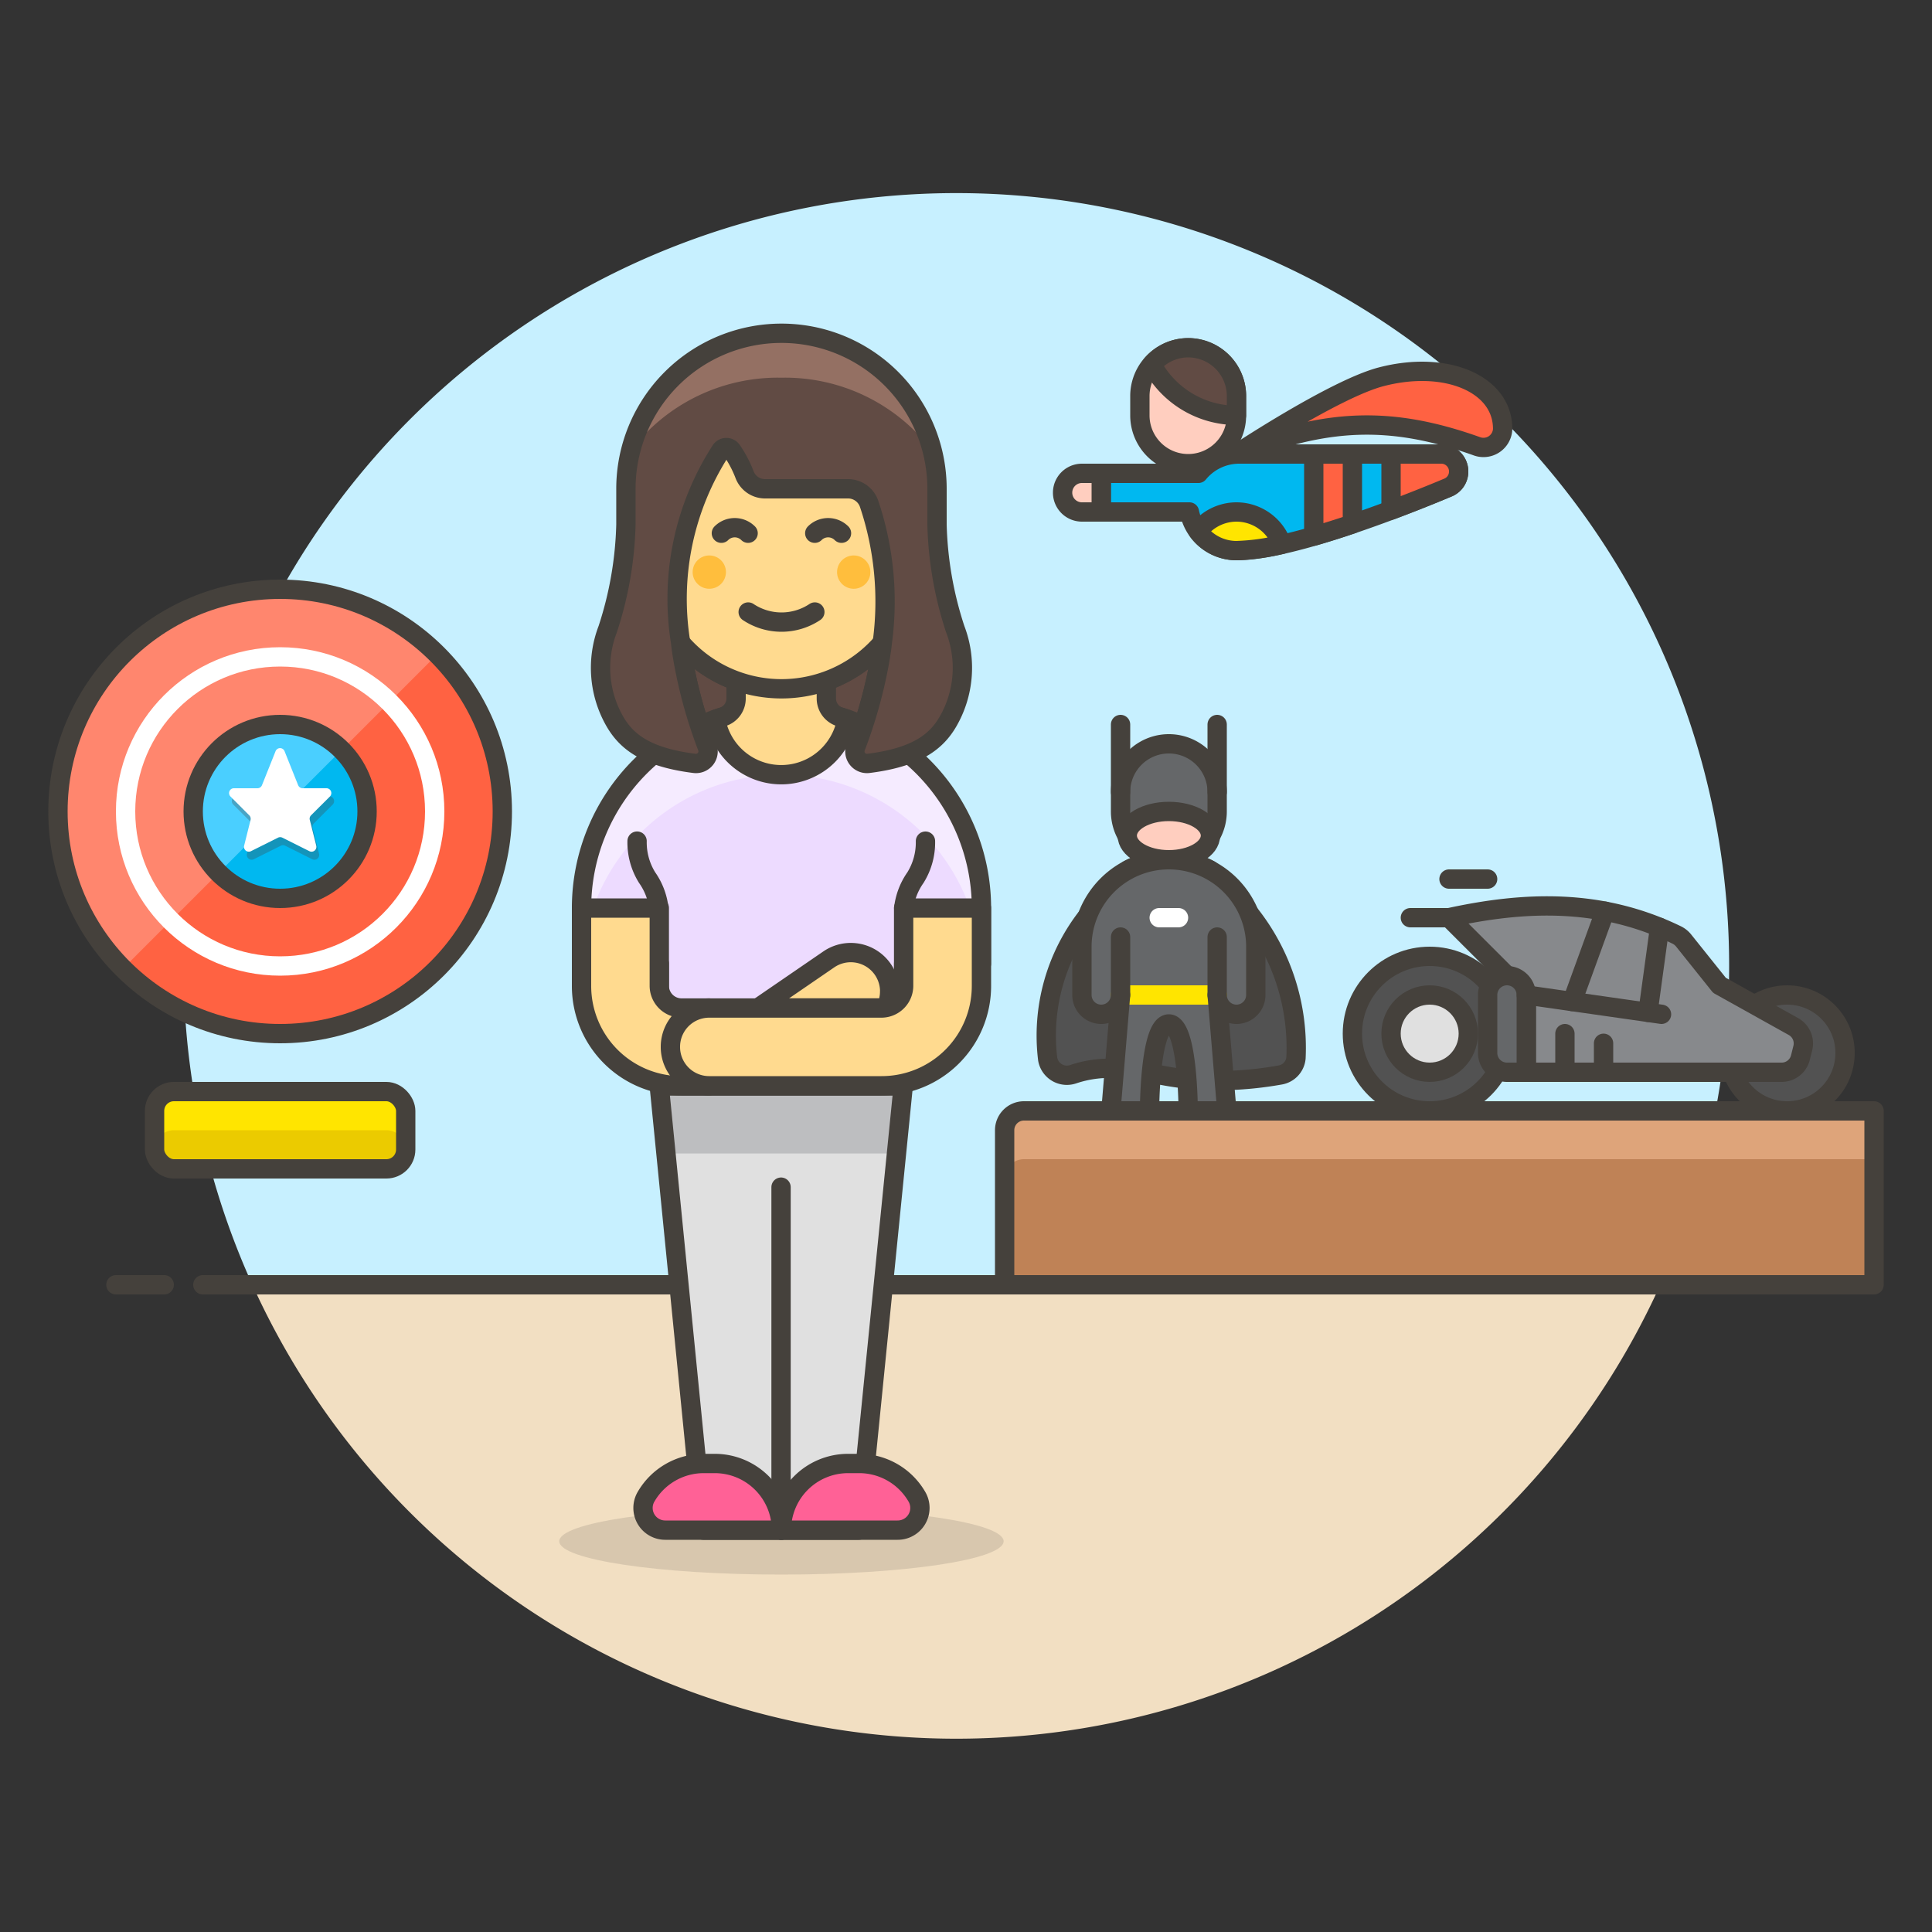
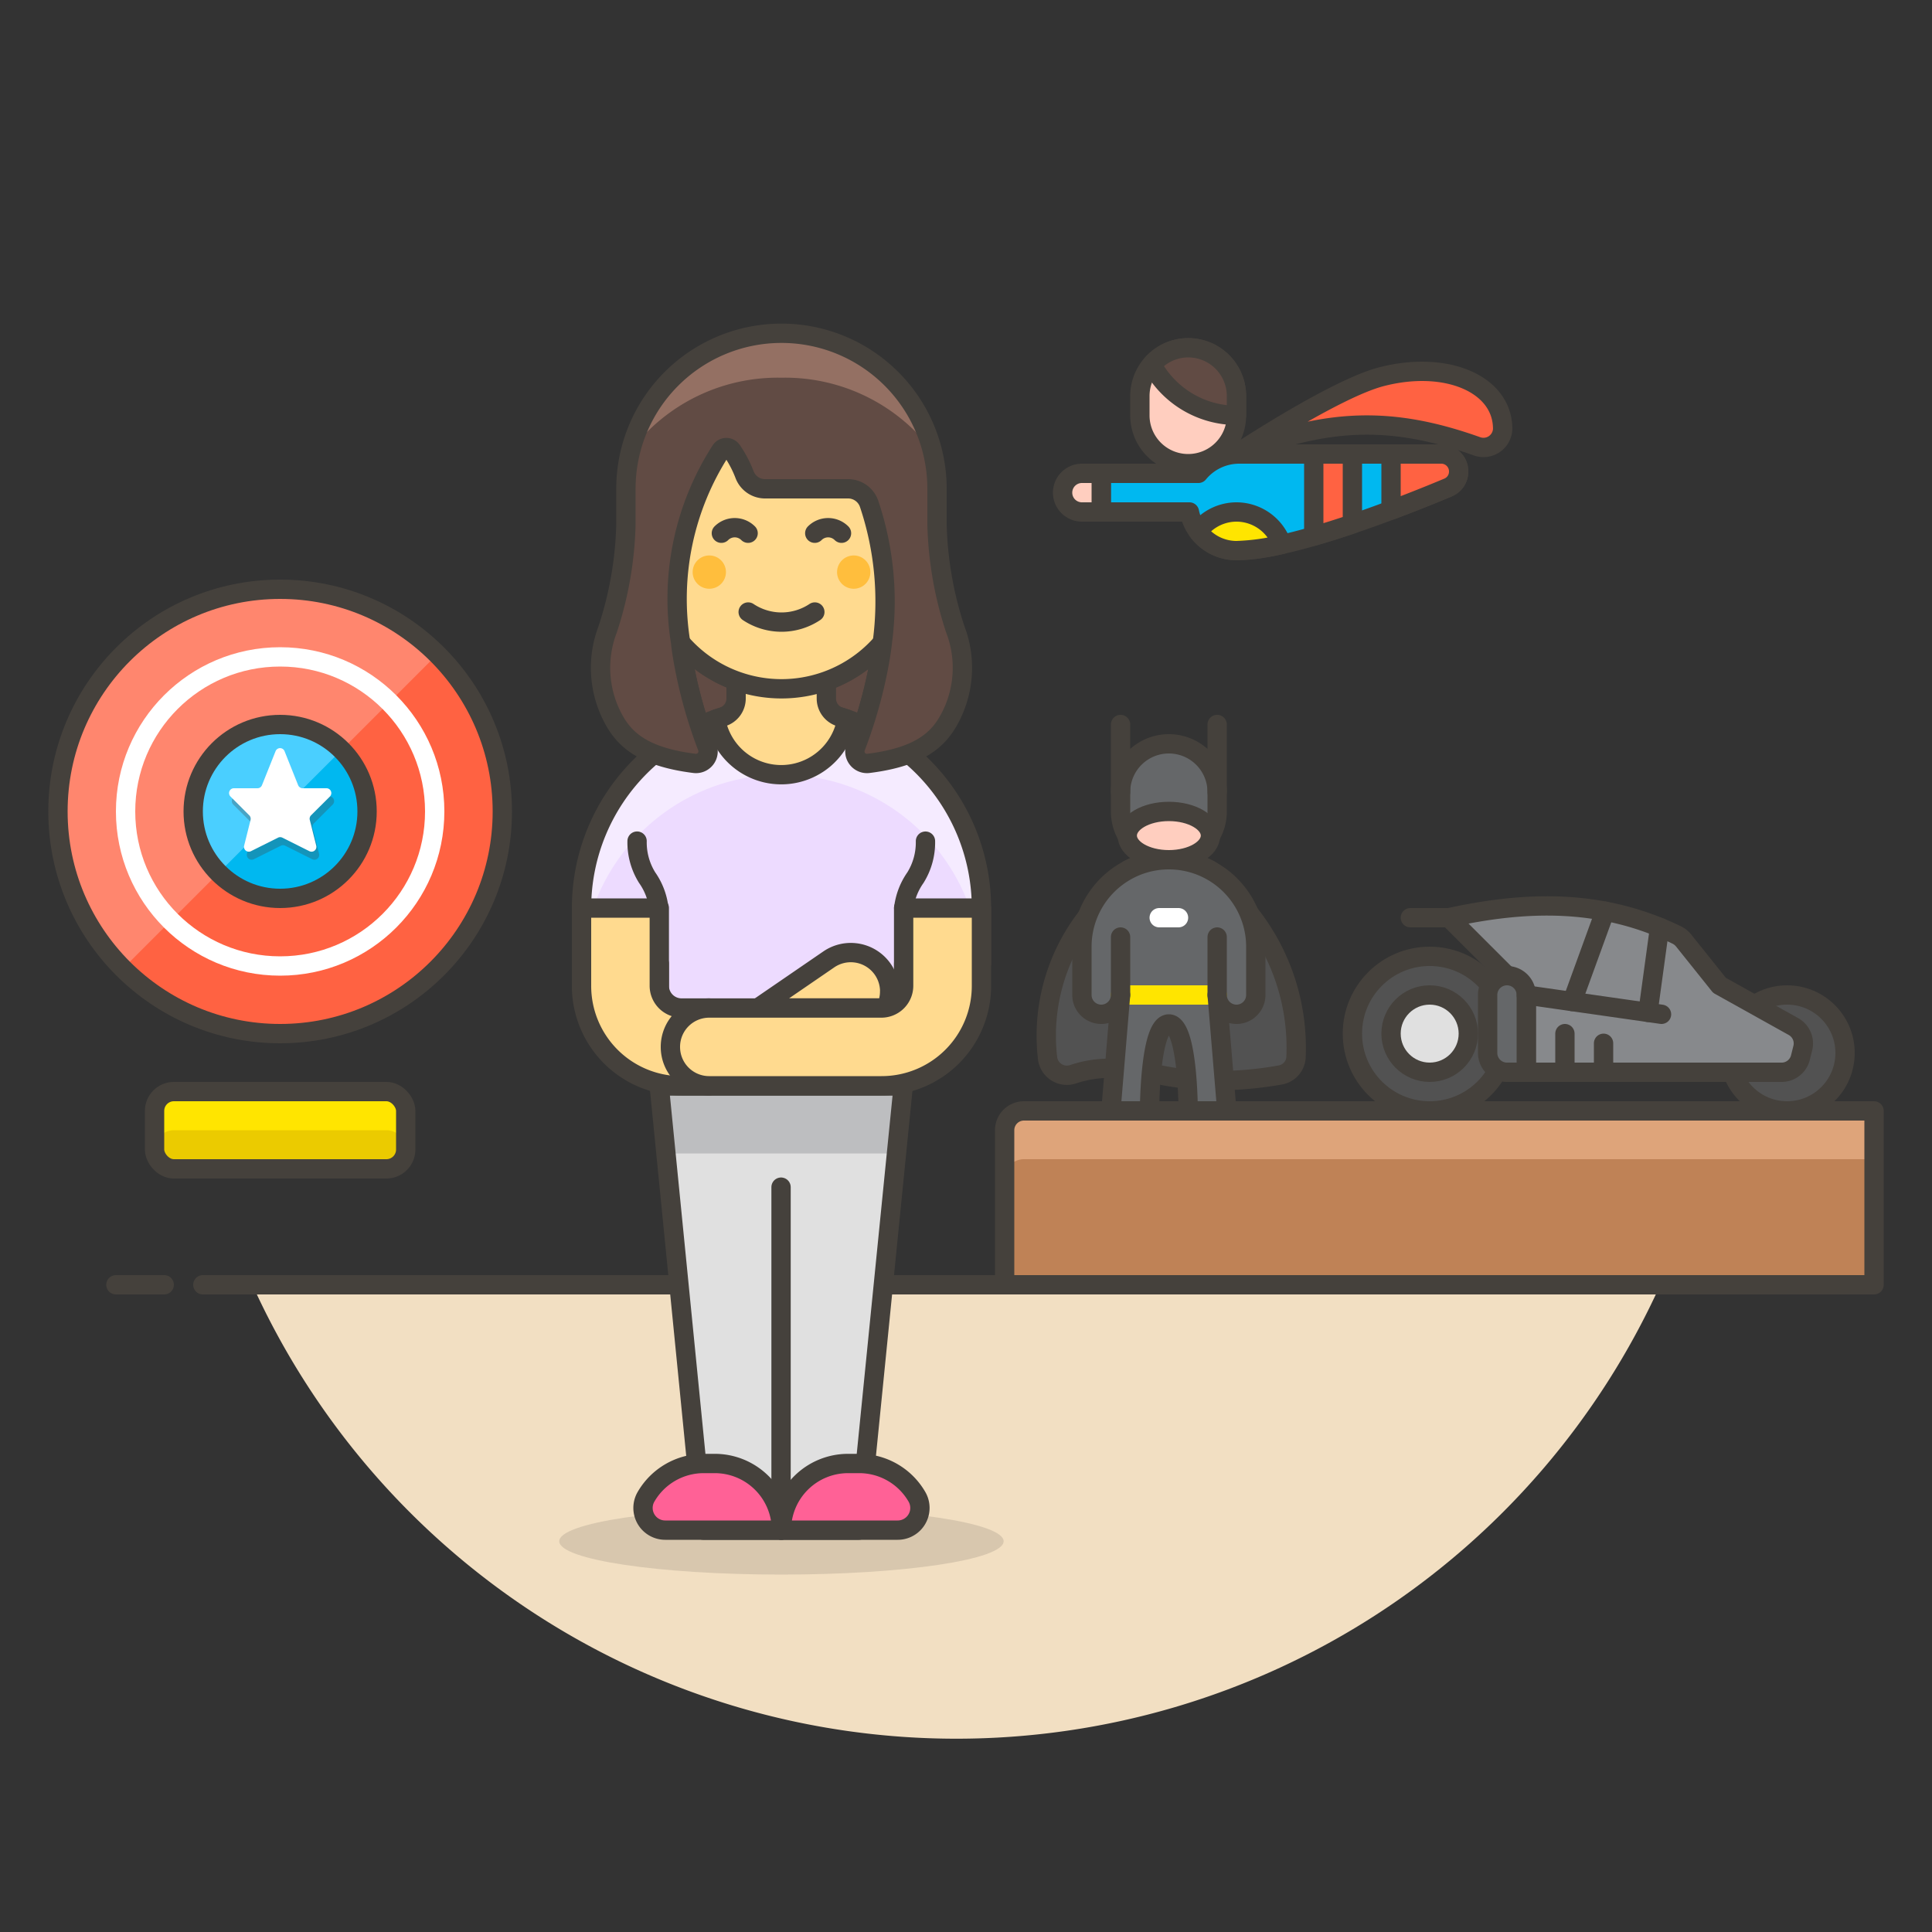
<svg xmlns="http://www.w3.org/2000/svg" viewBox="0 0 100 100">
  <rect x="0" y="0" width="100" height="100" fill="#333333" stroke="none" />
  <g class="nc-icon-wrapper">
    <defs />
-     <path class="a" d="M89.5 50a40 40 0 1 0-76.436 16.5h72.872A39.829 39.829 0 0 0 89.5 50z" style="" fill="#c7f0ff" />
    <path class="b" d="M13.064 66.5a40 40 0 0 0 72.872 0z" style="" fill="#f2dfc2" />
    <path class="c" d="M10.5 66.5h78" fill="none" stroke="#45413c" stroke-linecap="round" stroke-linejoin="round" />
    <path class="c" d="M6 66.5h2.5" fill="none" stroke="#45413c" stroke-linecap="round" stroke-linejoin="round" />
    <path class="c" d="M90.5 66.5H93" fill="none" stroke="#45413c" stroke-linecap="round" stroke-linejoin="round" />
    <g>
      <path class="d" d="M44.288 38.665a24.543 24.543 0 0 0 1.162-4.039c.09-.461.168-.922.215-1.362a6.9 6.9 0 0 1-10.435 0c.046.44.124.9.215 1.362a24.534 24.534 0 0 0 1.162 4.038 10.679 10.679 0 0 1 7.681 0z" stroke="#45413c" stroke-linecap="round" stroke-linejoin="round" fill="#614b44" />
      <path class="e" d="M51.947 79.775c0 .953-5.148 1.725-11.5 1.725s-11.5-.772-11.5-1.725 5.149-1.725 11.5-1.725 11.5.772 11.5 1.725z" fill="#45413c" opacity="0.15" />
      <path class="f" d="M34.122 56.2l2.28 23h8.05l2.3-23h-12.63z" style="" fill="#e0e0e0" />
      <path class="g" d="M46.401 59.705l.351-3.505h-12.63l.347 3.505h11.932z" style="" fill="#bdbec0" />
      <path class="c" d="M34.122 56.2l2.28 23h8.05l2.3-23h-12.63z" fill="none" stroke="#45413c" stroke-linecap="round" stroke-linejoin="round" />
      <path class="c" d="M40.427 61.447V79.2" fill="none" stroke="#45413c" stroke-linecap="round" stroke-linejoin="round" />
      <path class="h" d="M40.447 79.2A3.45 3.45 0 0 0 37 75.75h-.575a3.448 3.448 0 0 0-2.988 1.725 1.149 1.149 0 0 0 1 1.725z" stroke="#45413c" stroke-linecap="round" stroke-linejoin="round" fill="#ff6196" />
      <path class="h" d="M40.447 79.2a3.45 3.45 0 0 1 3.45-3.45h.575a3.451 3.451 0 0 1 2.989 1.725 1.15 1.15 0 0 1-1 1.725z" stroke="#45413c" stroke-linecap="round" stroke-linejoin="round" fill="#ff6196" />
      <path class="i" d="M50.8 47a10.35 10.35 0 1 0-20.7 0v2.875h4.025V56.2h12.65v-6.325H50.8z" style="" fill="#eddbff" />
      <path class="j" d="M40.447 36.65A10.35 10.35 0 0 0 30.1 47v2.875h.029a10.336 10.336 0 0 1 20.642 0h.029V47a10.35 10.35 0 0 0-10.353-10.35z" style="" fill="#f5ebff" />
      <path class="c" d="M50.8 47a10.35 10.35 0 1 0-20.7 0v2.875h4.025V56.2h12.65v-6.325H50.8z" fill="none" stroke="#45413c" stroke-linecap="round" stroke-linejoin="round" />
      <path class="c" d="M34.1 47a3.442 3.442 0 0 0-.608-1.579 3.449 3.449 0 0 1-.517-1.885" fill="none" stroke="#45413c" stroke-linecap="round" stroke-linejoin="round" />
      <path class="c" d="M46.777 47a3.457 3.457 0 0 1 .608-1.577 3.449 3.449 0 0 0 .517-1.885" fill="none" stroke="#45413c" stroke-linecap="round" stroke-linejoin="round" />
      <path class="k" d="M36.71 56.2h-1.438a5.167 5.167 0 0 1-5.172-5.175V47h4.025v4.025a1.153 1.153 0 0 0 1.15 1.15h1.435z" stroke="#45413c" stroke-linecap="round" stroke-linejoin="round" fill="#ffda8f" />
      <path class="l" d="M46.048 51.312a1.95 1.95 0 0 1-.184.84 1.8 1.8 0 0 1-.242.023h-6.394l3.672-2.518a2.014 2.014 0 0 1 3.151 1.655z" stroke="#45413c" stroke-linejoin="round" fill="#ffda8f" />
      <path class="k" d="M34.7 54.188a2.007 2.007 0 0 0 2.01 2.012h8.912a5.167 5.167 0 0 0 5.178-5.175V47h-4.028v4.025a1.153 1.153 0 0 1-1.15 1.15H36.71a2.008 2.008 0 0 0-2.01 2.013z" stroke="#45413c" stroke-linecap="round" stroke-linejoin="round" fill="#ffda8f" />
      <path class="k" d="M43.48 37.11a1 1 0 0 1-.708-.957v-2.04H38.1v2.04a1 1 0 0 1-.708.957 8.331 8.331 0 0 0-.348.115 3.44 3.44 0 0 0 6.786 0 7.957 7.957 0 0 0-.35-.115z" stroke="#45413c" stroke-linecap="round" stroke-linejoin="round" fill="#ffda8f" />
      <path class="k" d="M48.5 28.75a1.417 1.417 0 0 0-1.15-1.379v-.921a6.9 6.9 0 0 0-13.8 0v.921a1.408 1.408 0 0 0 .145 2.788 6.9 6.9 0 0 0 13.51 0A1.424 1.424 0 0 0 48.5 28.75z" stroke="#45413c" stroke-linecap="round" stroke-linejoin="round" fill="#ffda8f" />
      <circle class="m" cx="44.188" cy="29.612" r=".862" style="" fill="#ffbe3d" />
      <circle class="m" cx="36.713" cy="29.612" r=".862" style="" fill="#ffbe3d" />
      <path class="c" d="M42.176 31.678a3.111 3.111 0 0 1-3.45 0" fill="none" stroke="#45413c" stroke-linecap="round" stroke-linejoin="round" />
      <path class="n" d="M40.447 17.25A8.05 8.05 0 0 1 48.5 25.3v1.859a18.792 18.792 0 0 0 .943 5.409 5.566 5.566 0 0 1-.391 4.807c-.578.979-1.56 1.82-4.1 2.138a.626.626 0 0 1-.661-.85 24.525 24.525 0 0 0 1.162-4.037c.092-.471.172-.943.218-1.391a15.866 15.866 0 0 0-.688-7.163 1.15 1.15 0 0 0-1.086-.772h-4.286a1.133 1.133 0 0 1-1.065-.713 5.98 5.98 0 0 0-.668-1.274.345.345 0 0 0-.56-.006 14.159 14.159 0 0 0-2.092 9.928c.046.448.127.92.219 1.391a24.525 24.525 0 0 0 1.162 4.037.626.626 0 0 1-.662.85c-2.539-.318-3.522-1.159-4.1-2.138a5.569 5.569 0 0 1-.39-4.807 18.79 18.79 0 0 0 .942-5.409V25.3a8.05 8.05 0 0 1 8.05-8.05z" style="" fill="#614b44" />
      <path class="o" d="M40.447 19.55a9.548 9.548 0 0 1 7.811 3.795 8.052 8.052 0 0 0-15.621 0 9.547 9.547 0 0 1 7.81-3.795z" style="" fill="#947063" />
      <path class="c" d="M40.447 17.25A8.05 8.05 0 0 1 48.5 25.3v1.859a18.792 18.792 0 0 0 .943 5.409 5.566 5.566 0 0 1-.391 4.807c-.578.979-1.56 1.82-4.1 2.138a.626.626 0 0 1-.661-.85 24.525 24.525 0 0 0 1.162-4.037c.092-.471.172-.943.218-1.391a15.866 15.866 0 0 0-.688-7.163 1.15 1.15 0 0 0-1.086-.772h-4.286a1.133 1.133 0 0 1-1.065-.713 5.98 5.98 0 0 0-.668-1.274.345.345 0 0 0-.56-.006 14.159 14.159 0 0 0-2.092 9.928c.046.448.127.92.219 1.391a24.525 24.525 0 0 0 1.162 4.037.626.626 0 0 1-.662.85c-2.539-.318-3.522-1.159-4.1-2.138a5.569 5.569 0 0 1-.39-4.807 18.79 18.79 0 0 0 .942-5.409V25.3a8.05 8.05 0 0 1 8.05-8.05z" fill="none" stroke="#45413c" stroke-linecap="round" stroke-linejoin="round" />
      <path class="c" d="M43.556 27.6a.979.979 0 0 0-1.384 0" fill="none" stroke="#45413c" stroke-linecap="round" stroke-linejoin="round" />
      <path class="c" d="M38.722 27.6a.979.979 0 0 0-1.384 0" fill="none" stroke="#45413c" stroke-linecap="round" stroke-linejoin="round" />
    </g>
    <g>
      <path class="p" d="M97 57.5H53a1 1 0 0 0-1 1v8h45z" style="" fill="#bf8256" />
      <path class="q" d="M53 57.5a1 1 0 0 0-1 1V61a1 1 0 0 1 1-1h44v-2.5z" style="" fill="#dea47a" />
      <path class="c" d="M97 57.5H53a1 1 0 0 0-1 1v8h45z" fill="none" stroke="#45413c" stroke-linecap="round" stroke-linejoin="round" />
      <circle class="r" cx="14.5" cy="42" r="11.5" style="" fill="#ff6242" />
      <path class="s" d="M6.368 50.132a11.5 11.5 0 0 1 16.264-16.264z" style="" fill="#ff866e" />
      <circle class="c" cx="14.5" cy="42" r="11.5" fill="none" stroke="#45413c" stroke-linecap="round" stroke-linejoin="round" />
      <circle class="t" cx="14.5" cy="42" r="4.5" style="" fill="#00b8f0" />
      <path class="u" d="M11.318 45.182a4.5 4.5 0 0 1 6.364-6.364z" style="" fill="#4acfff" />
      <circle class="c" cx="14.5" cy="42" r="4.5" fill="none" stroke="#45413c" stroke-linecap="round" stroke-linejoin="round" />
      <circle class="v" cx="14.5" cy="42" r="8" fill="none" stroke-linecap="round" stroke-linejoin="round" stroke="#fff" />
      <rect class="w" x="8" y="56.5" width="13" height="4" rx="1" style="" fill="#ebcb00" />
      <path class="x" d="M20 56.5H9a1 1 0 0 0-1 1v2a1 1 0 0 1 1-1h11a1 1 0 0 1 1 1v-2a1 1 0 0 0-1-1z" style="" fill="#ffe500" />
      <rect class="c" x="8" y="56.5" width="13" height="4" rx="1" fill="none" stroke="#45413c" stroke-linecap="round" stroke-linejoin="round" />
      <path class="y" d="M12.073 41.644a.25.25 0 0 1 .177-.427h1.227a.249.249 0 0 0 .232-.158l.705-1.762a.251.251 0 0 1 .465 0l.705 1.762a.249.249 0 0 0 .232.158h1.227a.25.25 0 0 1 .177.427l-.973.973a.25.25 0 0 0-.066.237l.334 1.335a.251.251 0 0 1-.355.285l-1.4-.7a.244.244 0 0 0-.223 0l-1.4.7a.251.251 0 0 1-.355-.285l.334-1.335a.248.248 0 0 0-.066-.237z" fill="#45413c" opacity="0.3" />
      <path class="z" d="M11.927 41.224a.25.25 0 0 1 .173-.424h1.227a.25.25 0 0 0 .232-.157l.705-1.763a.25.25 0 0 1 .464 0l.705 1.763a.25.25 0 0 0 .232.157H16.9a.25.25 0 0 1 .176.427l-.976.973a.25.25 0 0 0-.066.237l.334 1.335a.25.25 0 0 1-.354.285l-1.4-.7a.252.252 0 0 0-.224 0l-1.4.7a.25.25 0 0 1-.354-.285l.334-1.335a.25.25 0 0 0-.07-.237z" style="" fill="#fff" />
      <g>
        <path class="aa" d="M67.08 54.76a.987.987 0 0 1-.81.88 18.756 18.756 0 0 1-2.9.29 12.853 12.853 0 0 1-1.93-.08c-.7-.07-1.29-.19-1.85-.3a11.635 11.635 0 0 0-1.91-.25 5.873 5.873 0 0 0-2.13.3 1.008 1.008 0 0 1-1.32-.77 10.013 10.013 0 0 1 2.06-7.41 16.505 16.505 0 0 1 2.11-2.4 4.523 4.523 0 0 1 4.23.01.01.01 0 0 0 .01.01 16.87 16.87 0 0 1 2.02 2.24 11.149 11.149 0 0 1 2.42 7.48z" stroke="#45413c" stroke-linecap="round" stroke-linejoin="round" fill="#525252" />
        <path class="ab" d="M60.5 53c1 0 1 4.5 1 4.5h2l-.5-6a1 1 0 0 0 2 0V49a4.5 4.5 0 0 0-9 0v2.5a1 1 0 0 0 2 0l-.5 6h2s0-4.5 1-4.5z" style="" fill="#656769" />
        <path class="ac" d="M58 51.5h5" fill="none" stroke-linecap="round" stroke-linejoin="round" stroke="#ffe500" />
        <path class="c" d="M58 51.5v-3" fill="none" stroke="#45413c" stroke-linecap="round" stroke-linejoin="round" />
        <path class="c" d="M63 51.5v-3" fill="none" stroke="#45413c" stroke-linecap="round" stroke-linejoin="round" />
        <path class="c" d="M60.5 53c1 0 1 4.5 1 4.5h2l-.5-6a1 1 0 0 0 2 0V49a4.5 4.5 0 0 0-9 0v2.5a1 1 0 0 0 2 0l-.5 6h2s0-4.5 1-4.5z" fill="none" stroke="#45413c" stroke-linecap="round" stroke-linejoin="round" />
        <path class="v" d="M60 47.5h1" fill="none" stroke-linecap="round" stroke-linejoin="round" stroke="#fff" />
        <g>
          <path class="ad" d="M63 41a2.5 2.5 0 0 0-5 0v1a2.5 2.5 0 0 0 5 0z" stroke="#45413c" stroke-linecap="round" stroke-linejoin="round" fill="#656769" />
          <ellipse class="ae" cx="60.5" cy="43.25" rx="2.153" ry="1.25" stroke="#45413c" stroke-linecap="round" stroke-linejoin="round" fill="#ffcebf" />
          <path class="c" d="M58 41v-3.5" fill="none" stroke="#45413c" stroke-linecap="round" stroke-linejoin="round" />
          <path class="c" d="M63 41v-3.5" fill="none" stroke="#45413c" stroke-linecap="round" stroke-linejoin="round" />
        </g>
      </g>
      <g>
        <circle class="aa" cx="92.5" cy="54.5" r="3" stroke="#45413c" stroke-linecap="round" stroke-linejoin="round" fill="#525252" />
        <path class="af" d="M75 47.5l4 4v4h13.219a1 1 0 0 0 .97-.757l.123-.493a1 1 0 0 0-.491-1.12L89 51l-1.854-2.317a1.053 1.053 0 0 0-.358-.288c-3.945-1.913-7.87-1.75-11.788-.895z" stroke="#45413c" stroke-linecap="round" stroke-linejoin="round" fill="#87898c" />
        <circle class="aa" cx="74" cy="53.5" r="4" stroke="#45413c" stroke-linecap="round" stroke-linejoin="round" fill="#525252" />
        <circle class="ag" cx="74" cy="53.5" r="2" stroke="#45413c" stroke-linecap="round" stroke-linejoin="round" fill="#e0e0e0" />
        <path class="ad" d="M79 55.5h-1a1 1 0 0 1-1-1v-3a1 1 0 0 1 1-1 1 1 0 0 1 1 1z" stroke="#45413c" stroke-linecap="round" stroke-linejoin="round" fill="#656769" />
        <path class="c" d="M73 47.5h2" fill="none" stroke="#45413c" stroke-linecap="round" stroke-linejoin="round" />
-         <path class="c" d="M75 45.5h2" fill="none" stroke="#45413c" stroke-linecap="round" stroke-linejoin="round" />
        <path class="c" d="M79 51.5l7 1" fill="none" stroke="#45413c" stroke-linecap="round" stroke-linejoin="round" />
        <path class="c" d="M81.377 51.84l1.7-4.676" fill="none" stroke="#45413c" stroke-linecap="round" stroke-linejoin="round" />
        <path class="c" d="M85.298 52.4L85.9 48" fill="none" stroke="#45413c" stroke-linecap="round" stroke-linejoin="round" />
        <path class="c" d="M81 55.5v-2" fill="none" stroke="#45413c" stroke-linecap="round" stroke-linejoin="round" />
        <path class="c" d="M83 55.5V54" fill="none" stroke="#45413c" stroke-linecap="round" stroke-linejoin="round" />
      </g>
      <g>
        <path class="ae" d="M64 20.5a2.5 2.5 0 0 0-5 0v1a2.5 2.5 0 0 0 5 0z" stroke="#45413c" stroke-linecap="round" stroke-linejoin="round" fill="#ffcebf" />
        <path class="d" d="M61.5 18a2.485 2.485 0 0 0-1.879.867A4.979 4.979 0 0 0 64 21.5v-1a2.5 2.5 0 0 0-2.5-2.5z" stroke="#45413c" stroke-linecap="round" stroke-linejoin="round" fill="#614b44" />
        <path class="ah" d="M74.6 23.5H64.143a2.726 2.726 0 0 0-2.112 1H57v2h4.564a2.49 2.49 0 0 0 2.436 2c2.949 0 9.093-2.485 10.954-3.267a.892.892 0 0 0 .546-.828V24.4a.9.9 0 0 0-.9-.9z" stroke="#45413c" stroke-linecap="round" stroke-linejoin="round" fill="#00b8f0" />
        <path class="ai" d="M64 26.5a2.487 2.487 0 0 0-1.986 1 2.482 2.482 0 0 0 1.986 1 11.362 11.362 0 0 0 2.35-.324A2.493 2.493 0 0 0 64 26.5z" stroke="#45413c" stroke-linecap="round" stroke-linejoin="round" fill="#ffe500" />
        <path class="aj" d="M75.5 24.405V24.4a.9.9 0 0 0-.9-.9H72v2.905a82.64 82.64 0 0 0 2.954-1.172.892.892 0 0 0 .546-.828z" stroke="#45413c" stroke-linecap="round" stroke-linejoin="round" fill="#ff6242" />
        <path class="aj" d="M68 23.5v4.25a45.698 45.698 0 0 0 2-.63V23.5z" stroke="#45413c" stroke-linecap="round" stroke-linejoin="round" fill="#ff6242" />
        <path class="ae" d="M56 26.5a1 1 0 0 1 0-2h1v2z" stroke="#45413c" stroke-linecap="round" stroke-linejoin="round" fill="#ffcebf" />
        <path class="aj" d="M64 23.5s5.08-3.372 7.5-4c3.374-.875 6.289.382 6.277 2.711a.993.993 0 0 1-1.329.89C71.991 21.51 68.642 21.643 64 23.5z" stroke="#45413c" stroke-linecap="round" stroke-linejoin="round" fill="#ff6242" />
      </g>
    </g>
  </g>
</svg>